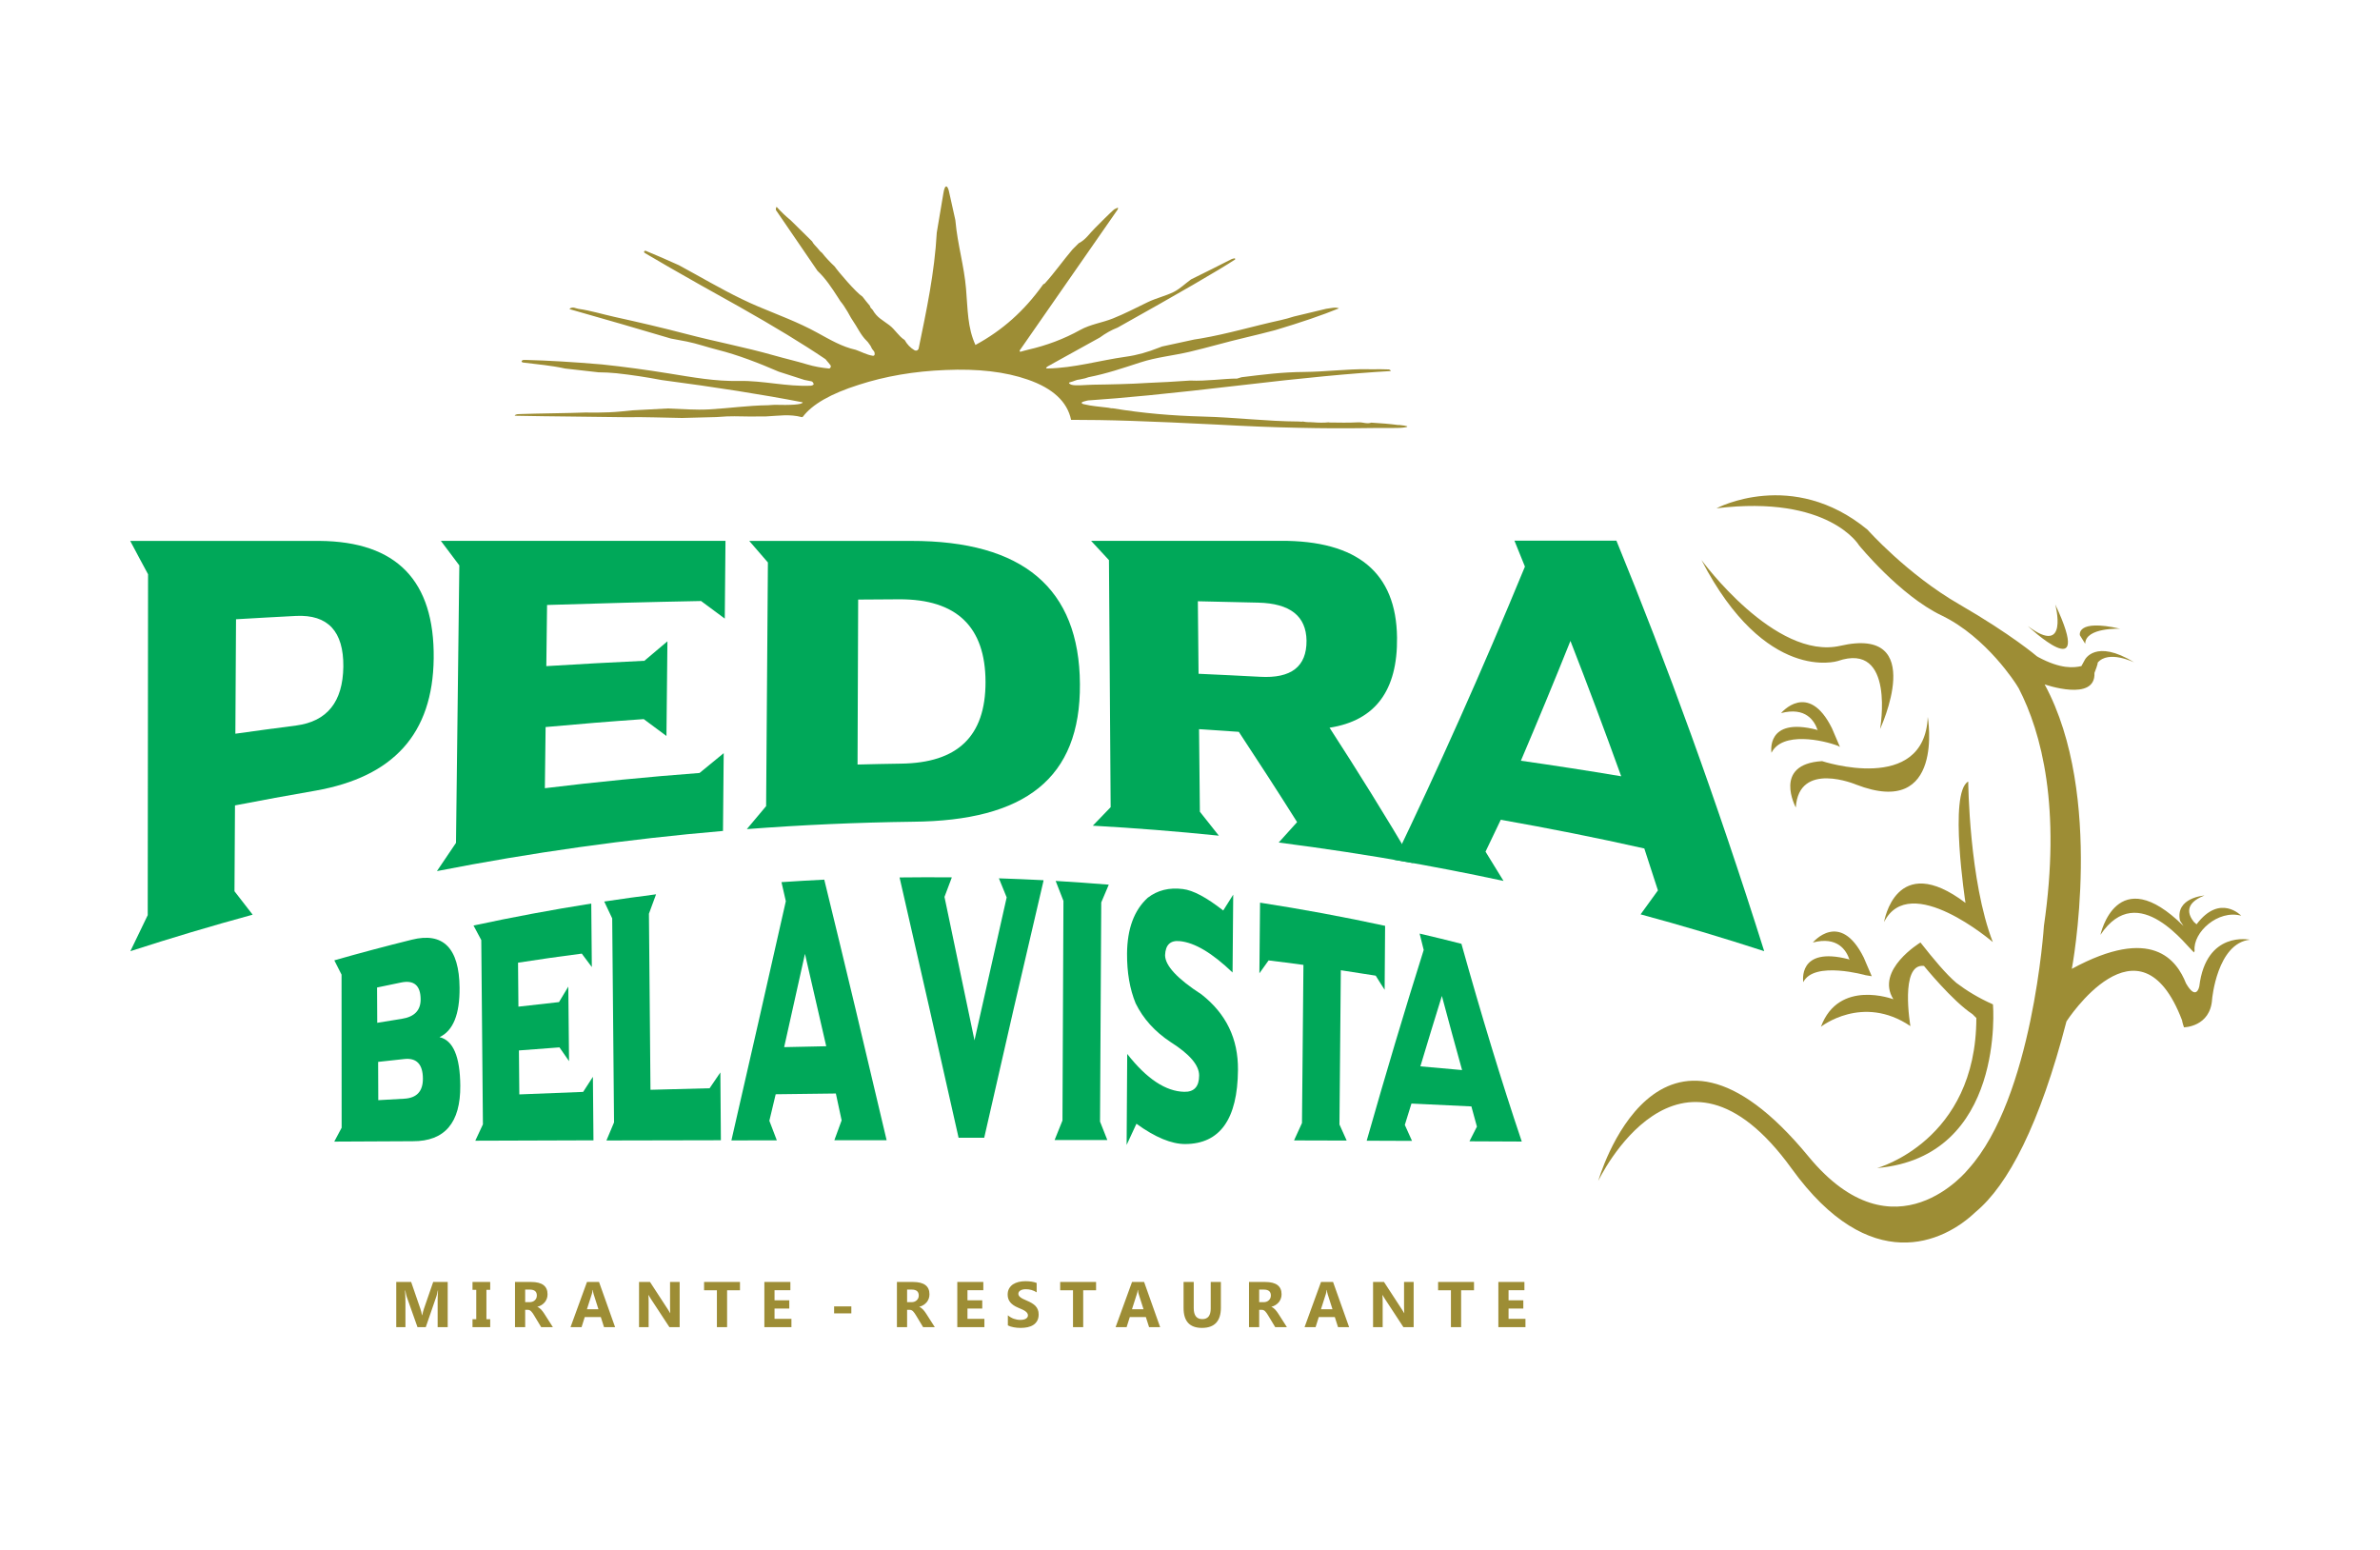
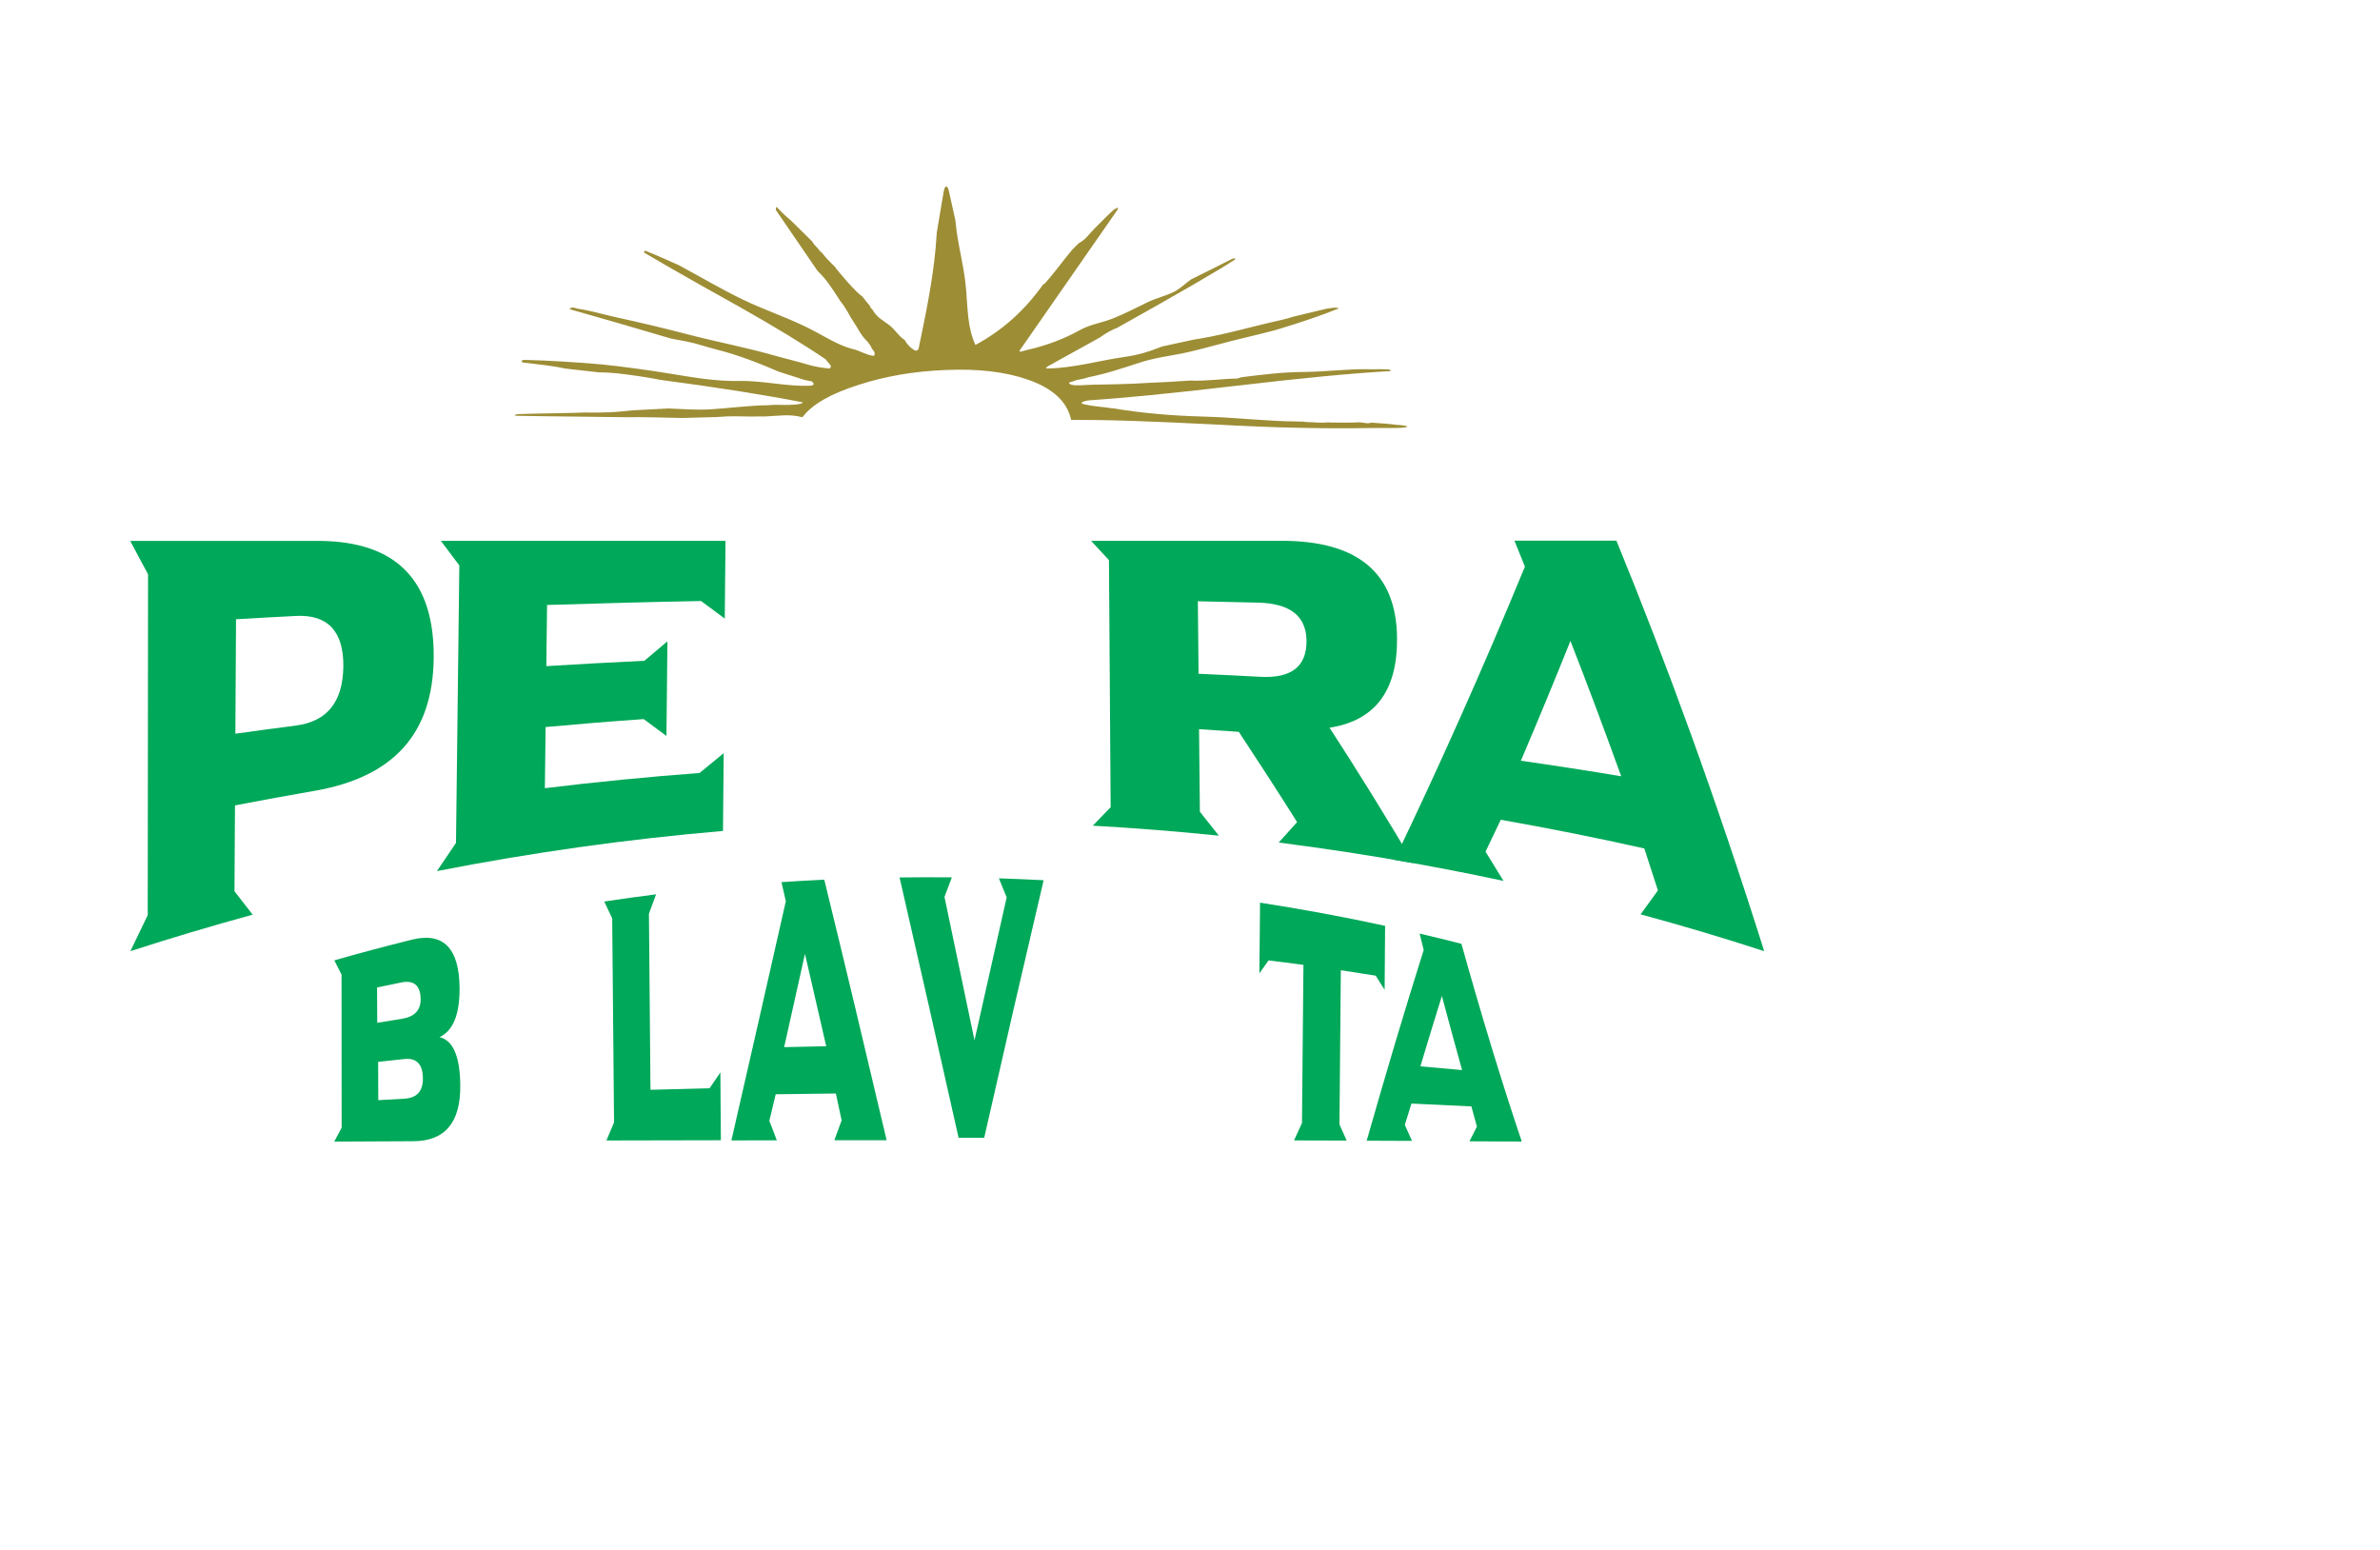
<svg xmlns="http://www.w3.org/2000/svg" xml:space="preserve" width="800px" height="521px" version="1.1" style="shape-rendering:geometricPrecision; text-rendering:geometricPrecision; image-rendering:optimizeQuality; fill-rule:evenodd; clip-rule:evenodd" viewBox="0 0 80000 52114" data-name="Layer 2">
  <defs>
    <style type="text/css">
   
    .fil0 {fill:none}
    .fil1 {fill:#00A859;fill-rule:nonzero}
    .fil2 {fill:#9D8D35;fill-rule:nonzero}
   
  </style>
  </defs>
  <g id="Camada_x0020_1">
    <rect class="fil0" x="-21" y="30" width="80000" height="52114" />
    <g id="_946515976896">
      <path class="fil1" d="M4369 18185c2122,0 4246,0 6368,0 2588,22 3864,1336 3834,3951 -30,2542 -1361,3982 -3971,4445 -905,156 -1808,322 -2710,496 -6,963 -11,1923 -17,2886 205,267 407,528 611,788 -1377,376 -2748,785 -4112,1227 194,-409 390,-813 584,-1211 2,-3820 8,-7641 11,-11461 -199,-368 -399,-739 -598,-1118l0 -3zm3556 2629c-8,1284 -13,2568 -22,3853 682,-96 1364,-188 2046,-276 1039,-139 1568,-793 1584,-1979 11,-1186 -518,-1756 -1590,-1705 -673,36 -1347,71 -2018,112l0 -5z" />
      <path class="fil1" d="M14811 18182c3190,0 6381,0 9571,0 -8,873 -16,1745 -24,2615 -268,-196 -532,-392 -797,-591 -1726,32 -3455,79 -5178,133 -8,685 -16,1372 -25,2056 1099,-68 2198,-128 3297,-180 259,-221 516,-436 775,-654 -11,1061 -22,2121 -33,3182 -254,-188 -510,-376 -764,-567 -1101,76 -2200,166 -3299,267 -8,685 -16,1372 -25,2056 1729,-212 3464,-381 5201,-512 270,-224 542,-445 812,-666 -8,873 -16,1746 -24,2615 -3224,276 -6433,726 -9618,1350 213,-319 428,-635 641,-949 38,-3108 73,-6220 112,-9328 -208,-273 -415,-549 -622,-827l0 0z" />
-       <path class="fil1" d="M25105 27868c215,-256 431,-512 643,-766 19,-2730 41,-5462 60,-8192 -210,-240 -417,-482 -627,-725 1814,0 3627,0 5440,0 3763,-5 5659,1593 5678,4813 22,3180 -1852,4598 -5623,4628 -1860,24 -3720,106 -5574,248l3 -6zm3717 -2165c488,-14 973,-22 1461,-30 1898,-24 2844,-913 2842,-2746 -3,-1854 -971,-2787 -2902,-2779 -461,0 -922,6 -1380,9 -8,1848 -13,3697 -21,5546z" />
      <path class="fil1" d="M36675 18182c2122,0 4246,0 6367,0 2585,-13 3894,1069 3919,3253 22,1781 -734,2793 -2269,3030 941,1451 1879,2961 2820,4554 -1506,-270 -3016,-499 -4530,-693 208,-229 415,-458 619,-687 -654,-1039 -1309,-2048 -1960,-3035 -445,-33 -889,-63 -1337,-90 9,925 20,1852 28,2776 212,267 425,535 638,805 -1410,-145 -2823,-257 -4238,-336 199,-207 401,-414 600,-622 -19,-2767 -38,-5538 -57,-8306 -202,-218 -401,-433 -603,-651l3 2zm3589 2035c8,812 16,1622 24,2435 690,30 1377,65 2067,101 1047,60 1568,-341 1563,-1214 -11,-826 -551,-1254 -1626,-1279 -676,-16 -1352,-33 -2028,-46l0 3z" />
      <path class="fil1" d="M50907 18177l3430 0c1688,4123 3354,8677 4969,13801 -1377,-448 -2763,-862 -4156,-1238 193,-265 387,-532 583,-805 -152,-474 -305,-946 -458,-1410 -1600,-360 -3209,-679 -4826,-965 -172,360 -341,717 -513,1072 202,324 404,652 605,984 -1219,-262 -2443,-499 -3670,-709 1464,-3048 2923,-6299 4390,-9858 -117,-294 -234,-583 -354,-875l0 3zm218 7398c1126,161 2252,335 3373,523 -567,-1570 -1134,-3084 -1707,-4551 -556,1388 -1113,2730 -1666,4028z" />
    </g>
    <g id="_946515976848">
      <path class="fil1" d="M13832 31593c1060,-267 1598,284 1609,1614 8,892 -216,1448 -674,1661 458,107 690,652 698,1628 11,1249 -521,1874 -1595,1871 -881,3 -1762,8 -2642,13 81,-152 166,-308 248,-466 0,-1715 0,-3433 -3,-5148 -82,-161 -164,-322 -243,-480 865,-248 1732,-477 2602,-693l0 0zm-333 2659c423,-66 635,-284 633,-657 -3,-461 -221,-652 -652,-565 -273,55 -543,112 -813,169 0,396 3,791 6,1187 275,-47 553,-90 829,-134l-3 0zm-796 1445c0,431 3,859 5,1290 289,-16 578,-33 867,-49 426,-22 636,-248 633,-679 -3,-480 -213,-701 -627,-655 -292,30 -586,63 -878,96l0 -3z" />
-       <path class="fil1" d="M15910 31116c1314,-284 2634,-529 3959,-739 6,712 14,1423 19,2135 -112,-153 -223,-303 -338,-452 -714,92 -1432,193 -2143,305 5,493 8,987 13,1478 453,-52 908,-104 1364,-153 103,-172 210,-346 313,-521 9,835 17,1672 25,2506 -106,-155 -215,-310 -322,-463 -455,33 -911,68 -1363,103 5,494 8,988 13,1478 715,-30 1432,-57 2146,-84 110,-169 219,-338 328,-507 5,711 13,1423 19,2135 -1325,3 -2648,8 -3973,13 87,-182 171,-365 256,-550 -19,-2065 -35,-4129 -55,-6196 -87,-166 -177,-330 -264,-493l3 5z" />
      <path class="fil1" d="M20303 30309c581,-87 1164,-169 1745,-243 -79,218 -161,436 -240,652 16,1974 35,3946 52,5920 662,-19 1325,-35 1988,-52 120,-177 240,-354 362,-532 6,761 11,1519 17,2280 -1282,0 -2566,6 -3848,8 85,-202 172,-403 256,-608 -21,-2285 -41,-4573 -62,-6858 -90,-191 -180,-379 -268,-567l-2 0z" />
      <path class="fil1" d="M26266 29657c478,-33 958,-60 1437,-84 707,2887 1405,5816 2097,8761 -586,0 -1172,0 -1758,0 81,-221 163,-444 245,-668 -65,-300 -128,-603 -194,-903 -673,6 -1347,14 -2023,25 -71,297 -142,594 -213,892 85,218 169,436 251,657 -510,0 -1017,0 -1527,3 606,-2635 1216,-5323 1830,-8042 -49,-216 -98,-431 -147,-644l2 3zm90 5547c472,-11 944,-22 1413,-30 -237,-1039 -475,-2076 -715,-3106 -234,1050 -466,2097 -700,3138l2 -2z" />
      <path class="fil1" d="M30234 29499c586,-8 1173,-8 1759,-3 -82,218 -166,439 -248,657 338,1607 673,3215 1009,4822 360,-1609 720,-3210 1082,-4805 -87,-213 -174,-428 -261,-641 499,16 998,38 1497,63 0,11 0,19 0,30 -668,2841 -1334,5726 -1991,8628 -286,0 -573,0 -862,0 -654,-2918 -1317,-5844 -1985,-8754l0 3z" />
-       <path class="fil1" d="M35483 29616c595,36 1192,77 1786,126 -84,199 -169,398 -253,597 -14,2457 -27,4911 -41,7368 82,207 164,412 245,619 -591,0 -1180,0 -1772,0 87,-218 177,-436 264,-655 11,-2462 22,-4922 33,-7384 -87,-224 -174,-447 -262,-671l0 0z" />
-       <path class="fil1" d="M41453 30085c-9,870 -17,1740 -22,2610 -677,-649 -1271,-1009 -1781,-1055 -314,-30 -474,128 -488,471 0,349 406,791 1224,1320 827,649 1236,1486 1227,2539 -13,1655 -605,2487 -1775,2492 -458,0 -1003,-221 -1639,-682 -109,238 -218,472 -330,712 6,-1020 14,-2040 20,-3059 659,842 1298,1259 1917,1273 329,8 499,-172 501,-543 3,-349 -316,-722 -954,-1126 -535,-352 -927,-788 -1181,-1306 -196,-477 -292,-1036 -289,-1672 6,-829 237,-1459 695,-1876 328,-253 720,-352 1181,-294 349,41 802,286 1358,722 112,-177 221,-354 333,-529l3 3z" />
+       <path class="fil1" d="M35483 29616l0 0z" />
      <path class="fil1" d="M46560 31130c-5,714 -11,1431 -16,2146 -101,-158 -202,-314 -300,-475 -390,-62 -783,-122 -1173,-182 -16,1728 -30,3457 -46,5186 82,183 161,363 243,540 -589,0 -1181,-3 -1770,-5 90,-197 180,-390 267,-584 16,-1773 33,-3545 49,-5317 -390,-52 -780,-104 -1172,-150 -104,144 -205,286 -309,433 9,-791 14,-1581 22,-2375 1407,218 2812,477 4208,780l-3 3z" />
      <path class="fil1" d="M47719 31386c469,109 938,224 1407,344 668,2386 1342,4611 2029,6648 -586,-3 -1173,-6 -1759,-8 85,-167 166,-330 251,-494 -63,-224 -126,-450 -186,-679 -670,-33 -1341,-65 -2015,-96 -73,238 -150,478 -223,718 82,180 163,360 242,537 -507,0 -1017,-3 -1524,-6 644,-2263 1284,-4406 1917,-6413 -46,-186 -93,-371 -139,-557l0 6zm27 4464c469,41 936,82 1402,125 -226,-812 -453,-1644 -679,-2492 -240,769 -480,1557 -723,2367z" />
    </g>
-     <path class="fil2" d="M73761 32021c-207,-142 -1876,-2500 -3150,-591 0,0 538,-2526 2793,-300l-118 -178c-166,-777 821,-845 821,-845 -695,270 -540,655 -357,884l93 84c788,-1047 1502,-289 1502,-289 -782,-215 -1630,562 -1568,1175l-16 58 0 2zm-16561 -13190c0,0 2471,3382 4666,2880 2962,-679 1336,2798 1336,2798 0,0 524,-2956 -1426,-2285 0,0 -2421,766 -4576,-3390l0 -3zm7606 5271c0,0 586,3431 -2405,2277 0,0 -1934,-820 -2032,769 0,0 -791,-1461 884,-1559 0,0 3441,1139 3553,-1487zm1360 2176c0,0 28,3338 827,5394 0,0 -2793,-2397 -3657,-673 0,0 387,-2422 2738,-644 0,0 -573,-3706 90,-4079l2 2zm2002 -5232c0,0 2272,2143 924,-726 0,0 478,1781 -924,726zm3109 92c0,0 -1170,-52 -1178,505l-178 -284c0,0 -141,-562 1356,-221zm-9487 3938c-502,-194 -1876,-496 -2239,232 0,0 -210,-1222 1530,-772l27 27c-109,-338 -412,-804 -1235,-589 0,0 911,-1101 1710,507l270 630 -66 -35 3 0zm3981 7971c333,253 739,504 1227,720 0,0 434,5123 -3894,5502 0,0 3332,-908 3335,-5044 0,0 -46,-47 -128,-128 -682,-448 -1633,-1623 -1633,-1623 -824,-101 -456,2023 -456,2023 -1611,-1088 -3008,22 -3008,22 600,-1622 2436,-924 2436,-924 -622,-985 910,-1909 910,-1909 445,564 859,1063 1211,1361l0 0zm-3040 -257c0,0 -1748,-501 -2111,229 0,0 -210,-1221 1530,-769l27 25c-109,-338 -412,-802 -1235,-589 0,0 911,-1102 1710,504l270 630 -191 -32 0 2zm5781 -10703c771,417 1210,363 1459,306l114 -208c0,0 352,-722 1663,85 0,0 -869,-431 -1235,14 36,-14 -103,340 -103,340 46,988 -1675,385 -1675,385 2026,3736 914,9563 914,9563 2697,-1464 3528,-294 3839,488 352,611 447,101 447,101 229,-1884 1699,-1568 1699,-1568 -1101,123 -1268,1996 -1268,1996 -57,938 -946,949 -946,949 -57,-163 -65,-237 -65,-237 -1435,-3766 -3886,38 -3886,38 -897,3463 -1964,5506 -3057,6408 -1083,1037 -3551,2182 -6182,-1458 -3809,-5272 -6504,414 -6504,414 0,0 1980,-7000 7068,-824 2910,3532 5378,423 5378,423 2168,-2399 2539,-8175 2539,-8175 578,-3973 -71,-6482 -848,-7987l-71 -115c0,0 -1001,-1606 -2528,-2337 -1394,-668 -2768,-2353 -2768,-2353 0,0 -1009,-1707 -4794,-1246 0,0 2547,-1361 5075,717 0,0 1331,1500 3092,2514 1759,1017 2607,1745 2607,1745l33 19 3 3z" />
    <path class="fil2" d="M47015 14291c-308,-41 -616,-65 -921,-82 -142,52 -278,-16 -423,-11 -338,17 -657,11 -993,6 -5,0 -8,-3 -13,-6 -161,17 -355,14 -518,0 -126,-11 -186,6 -360,-27 -14,14 -101,0 -126,0 -1071,-5 -2138,-139 -3209,-166 -1045,-28 -2021,-109 -3054,-279 -14,11 -123,-16 -145,-19 -289,-38 -548,-49 -832,-120 -92,-24 -76,-68 3,-87 33,-8 161,-49 194,-41 556,-38 1189,-90 2001,-169 881,-87 1912,-199 3095,-338 2059,-243 3736,-404 5031,-477 0,-3 3,-8 3,-11 0,-14 -24,-27 -43,-38 -6,0 -11,-3 -17,-6 -199,-11 -338,-5 -586,-5 -11,5 -104,-3 -117,-3 -718,-8 -1432,87 -2149,93 -739,5 -1372,87 -2103,177 -35,6 -92,33 -152,46 -393,-5 -1042,93 -1574,66 -510,35 -984,63 -1420,79 -306,22 -609,30 -922,41 -303,11 -606,13 -911,19 -278,5 -605,46 -744,0 -30,-11 -145,-63 -25,-87 101,-22 202,-85 306,-88 62,-13 122,-27 185,-40 41,-14 82,-30 109,-36 624,-123 1145,-303 1751,-499 534,-174 1096,-226 1644,-354 630,-148 1252,-333 1882,-480 335,-77 668,-164 1000,-249 876,-261 1590,-507 2146,-733 -120,-55 -289,0 -428,14 -373,90 -739,177 -1090,261 -150,47 -298,90 -450,123 -898,196 -1767,458 -2676,614 -73,13 -147,24 -220,35 -379,85 -739,161 -1083,235 -38,13 -76,27 -114,43 -355,142 -720,248 -1097,300 -886,123 -1745,382 -2645,396 -95,0 -13,-63 71,-104 52,-25 106,-55 98,-55 570,-313 1102,-608 1596,-883 185,-136 379,-248 597,-333 2072,-1159 3387,-1920 3951,-2290 0,-9 0,-17 0,-22 -5,-11 -11,-17 -22,-17 -30,9 -57,17 -87,22 -477,243 -935,472 -1374,687 -197,142 -371,317 -589,426 -281,136 -587,204 -870,341 -382,185 -769,387 -1165,545 -365,147 -755,194 -1107,390 -545,303 -1132,521 -1740,660 -250,57 -300,109 -289,25l3294 -4737c47,-123 -62,-14 -95,-19 -98,62 -578,556 -663,638 -191,185 -316,398 -550,513 -71,70 -142,141 -213,212 -317,374 -597,775 -927,1140 -14,16 -30,22 -49,25 -11,13 -22,27 -33,43 -616,856 -1345,1511 -2253,2002 -269,-589 -256,-1181 -316,-1887 -63,-761 -286,-1500 -354,-2261 0,-16 -3,-35 -6,-52l-202 -908c-49,-270 -150,-324 -201,17l-221 1314c-74,1342 -344,2610 -614,3919 -5,-3 0,2 -8,0 -14,43 -76,65 -128,35 -142,-84 -251,-202 -330,-344 -205,-128 -319,-351 -516,-499 -240,-182 -409,-250 -561,-515l-71 -76c-6,-19 -14,-41 -22,-60 -41,-49 -85,-98 -123,-148 -41,-51 -84,-106 -125,-160 -213,-134 -816,-840 -936,-1015 -152,-142 -297,-294 -428,-461 -73,-52 -90,-92 -150,-158 -54,-63 -144,-144 -177,-221l-431 -425 -294 -289c-167,-137 -322,-284 -464,-442 -11,-5 -16,0 -24,19 -9,25 -9,52 -6,82l1399 2045c273,254 480,573 685,889 27,44 54,87 84,131 41,49 79,101 115,153 90,131 166,267 240,403 19,28 35,58 54,85 156,221 270,491 466,682 17,16 30,32 47,49l90 125c27,46 41,98 79,139 16,17 57,68 54,85 9,16 28,128 -62,111 -202,-32 -377,-133 -568,-199 -463,-103 -859,-338 -1292,-575 -655,-360 -1309,-594 -1993,-883 -731,-309 -1427,-704 -2119,-1089 -180,-100 -360,-199 -540,-297 -404,-182 -766,-341 -1094,-474 -43,-38 -125,19 -46,68 226,134 507,297 848,494 586,338 1355,771 2307,1300 1200,677 2162,1263 2899,1762l35 30c0,0 0,8 11,19 46,49 87,106 131,158 38,46 5,104 -38,117l0 0c-259,-27 -494,-65 -747,-141 -371,-112 -748,-197 -1118,-303 -971,-276 -1961,-461 -2937,-717 -802,-210 -1609,-398 -2419,-576 -404,-90 -799,-212 -1208,-270 -101,-13 -183,-90 -308,-2 16,8 30,16 46,24 0,0 0,0 3,0 1164,330 2285,655 3365,976 177,33 357,66 537,101 349,71 687,191 1034,278 695,175 1390,448 2053,734 292,93 578,185 864,278 74,16 150,33 230,46 32,6 51,25 59,47 3,0 6,0 6,0 -6,3 14,16 0,16 52,38 -22,82 -76,85 -813,38 -1604,-175 -2414,-159 -804,17 -1570,-125 -2364,-253 -744,-120 -1497,-224 -2252,-303 -968,-82 -1811,-133 -2539,-150 -161,-8 -112,14 -156,30 -8,8 0,58 58,58 491,62 924,95 1407,201 379,41 752,85 1118,126 204,2 406,11 608,32 504,55 1009,131 1508,227 1819,240 3403,488 4750,750 -5,81 -422,98 -949,84 -54,0 -182,14 -218,14 -657,8 -1306,101 -1963,139 -475,27 -938,-14 -1410,-30 -3,0 -6,0 -8,0 -407,22 -802,44 -1184,63 -256,27 -512,54 -769,65 -272,11 -542,14 -815,8 -455,19 -1691,33 -2105,49l-161 6c-49,3 -161,52 -55,54 1238,25 2457,28 3698,49 627,-13 1254,17 1882,25 403,-11 785,-22 1148,-30 32,0 65,-3 98,-6 349,-32 690,-19 1033,-13 188,0 371,0 546,-3 414,-19 793,-87 1205,25 11,-3 19,-6 30,-11 316,-420 943,-780 1882,-1077 891,-289 1862,-456 2912,-497 1091,-49 2015,58 2770,322 843,292 1328,742 1457,1353 556,0 1235,8 2037,35 801,27 1748,68 2838,123 1001,54 1920,93 2754,109 835,19 1588,22 2256,11 354,-6 646,-6 869,-3 221,0 380,-5 470,-22 155,-24 90,-52 -200,-82l-11 6z" />
-     <path class="fil2" d="M15042 44617l-338 0 0 -908c0,-98 5,-207 13,-325l-8 0c-18,93 -34,160 -48,201l-356 1032 -279 0 -362 -1022c-10,-27 -26,-98 -48,-211l-9 0c9,149 14,280 14,394l0 839 -309 0 0 -1518 501 0 310 900c25,71 43,144 54,217l7 0c19,-84 39,-157 60,-220l310 -897 488 0 0 1518zm1429 -1518l0 265 -127 0 0 988 127 0 0 265 -595 0 0 -265 126 0 0 -988 -126 0 0 -265 595 0zm2107 1518l-393 0 -236 -391c-17,-29 -34,-56 -50,-79 -17,-23 -33,-43 -50,-60 -16,-17 -34,-29 -52,-38 -18,-9 -37,-13 -58,-13l-92 0 0 581 -342 0 0 -1518 542 0c368,0 552,138 552,413 0,53 -8,102 -24,146 -17,45 -39,86 -69,122 -30,35 -65,66 -107,93 -43,26 -89,46 -141,61l0 4c23,8 45,19 66,35 21,15 42,34 61,55 20,22 39,44 57,69 18,24 34,48 49,71l287 449zm-931 -1262l0 423 148 0c73,0 132,-22 177,-64 45,-43 67,-97 67,-160 0,-133 -79,-199 -238,-199l-154 0zm3023 1262l-372 0 -108 -338 -540 0 -107 338 -371 0 553 -1518 405 0 540 1518zm-559 -600l-163 -510c-12,-39 -20,-84 -25,-137l-9 0c-3,44 -12,89 -26,132l-165 515 388 0zm2730 600l-345 0 -626 -954c-37,-56 -62,-98 -76,-126l-4 0c5,54 8,136 8,246l0 834 -323 0 0 -1518 369 0 602 924c27,42 52,83 76,124l4 0c-6,-35 -8,-105 -8,-209l0 -839 323 0 0 1518zm2028 -1240l-433 0 0 1240 -343 0 0 -1240 -431 0 0 -278 1207 0 0 278zm1730 1240l-910 0 0 -1518 875 0 0 278 -533 0 0 338 496 0 0 277 -496 0 0 347 568 0 0 278zm2014 -462l-579 0 0 -234 579 0 0 234zm2806 462l-393 0 -236 -391c-17,-29 -34,-56 -51,-79 -16,-23 -32,-43 -49,-60 -16,-17 -34,-29 -52,-38 -18,-9 -37,-13 -58,-13l-92 0 0 581 -342 0 0 -1518 541 0c369,0 553,138 553,413 0,53 -8,102 -24,146 -17,45 -39,86 -69,122 -30,35 -65,66 -107,93 -43,26 -89,46 -141,61l0 4c23,8 45,19 66,35 21,15 41,34 61,55 20,22 39,44 57,69 18,24 34,48 49,71l287 449zm-931 -1262l0 423 148 0c73,0 132,-22 176,-64 46,-43 68,-97 68,-160 0,-133 -79,-199 -238,-199l-154 0zm2599 1262l-911 0 0 -1518 875 0 0 278 -533 0 0 338 497 0 0 277 -497 0 0 347 569 0 0 278zm789 -58l0 -339c61,51 128,90 200,116 72,25 144,38 218,38 43,0 80,-4 112,-11 32,-8 59,-19 81,-33 21,-14 37,-30 48,-48 11,-19 16,-39 16,-61 0,-30 -9,-56 -26,-79 -17,-24 -40,-45 -69,-65 -29,-20 -64,-39 -104,-57 -40,-18 -84,-37 -130,-56 -119,-50 -207,-110 -265,-181 -59,-72 -88,-158 -88,-258 0,-79 16,-147 48,-204 32,-57 75,-104 129,-141 55,-36 119,-63 190,-81 72,-17 149,-26 229,-26 79,0 149,5 210,15 61,9 117,24 169,44l0 316c-26,-17 -53,-33 -83,-46 -30,-14 -61,-25 -93,-34 -31,-8 -63,-15 -94,-19 -32,-4 -62,-6 -90,-6 -39,0 -74,3 -106,10 -31,8 -58,18 -80,32 -22,13 -39,29 -51,48 -12,19 -18,40 -18,63 0,25 7,48 20,68 13,20 33,39 58,57 24,18 54,36 90,53 35,18 75,35 119,54 61,25 115,52 163,81 49,28 90,61 125,96 34,37 61,78 79,124 19,46 28,100 28,161 0,85 -16,156 -49,214 -32,57 -75,104 -130,139 -55,36 -119,61 -192,77 -73,15 -150,23 -232,23 -83,0 -162,-7 -237,-21 -75,-14 -140,-35 -195,-63zm2966 -1182l-433 0 0 1240 -343 0 0 -1240 -431 0 0 -278 1207 0 0 278zm2154 1240l-372 0 -108 -338 -540 0 -107 338 -370 0 552 -1518 406 0 539 1518zm-558 -600l-163 -510c-12,-39 -21,-84 -26,-137l-8 0c-4,44 -13,89 -27,132l-165 515 389 0zm2601 -57c0,455 -213,683 -637,683 -412,0 -618,-222 -618,-668l0 -876 342 0 0 880c0,246 96,369 288,369 189,0 283,-119 283,-356l0 -893 342 0 0 861zm2219 657l-393 0 -236 -391c-18,-29 -34,-56 -51,-79 -16,-23 -32,-43 -49,-60 -16,-17 -34,-29 -52,-38 -18,-9 -37,-13 -58,-13l-93 0 0 581 -342 0 0 -1518 542 0c369,0 553,138 553,413 0,53 -8,102 -25,146 -16,45 -39,86 -68,122 -30,35 -66,66 -108,93 -42,26 -88,46 -140,61l0 4c23,8 44,19 66,35 21,15 41,34 61,55 20,22 39,44 57,69 18,24 34,48 49,71l287 449zm-932 -1262l0 423 149 0c73,0 132,-22 176,-64 45,-43 68,-97 68,-160 0,-133 -79,-199 -238,-199l-155 0zm3024 1262l-373 0 -108 -338 -539 0 -107 338 -371 0 553 -1518 405 0 540 1518zm-559 -600l-163 -510c-12,-39 -21,-84 -26,-137l-8 0c-4,44 -12,89 -26,132l-165 515 388 0zm2729 600l-345 0 -625 -954c-37,-56 -63,-98 -77,-126l-4 0c6,54 9,136 9,246l0 834 -323 0 0 -1518 368 0 602 924c28,42 53,83 77,124l4 0c-6,-35 -9,-105 -9,-209l0 -839 323 0 0 1518zm2029 -1240l-433 0 0 1240 -343 0 0 -1240 -431 0 0 -278 1207 0 0 278zm1730 1240l-911 0 0 -1518 876 0 0 278 -533 0 0 338 496 0 0 277 -496 0 0 347 568 0 0 278z" />
  </g>
</svg>